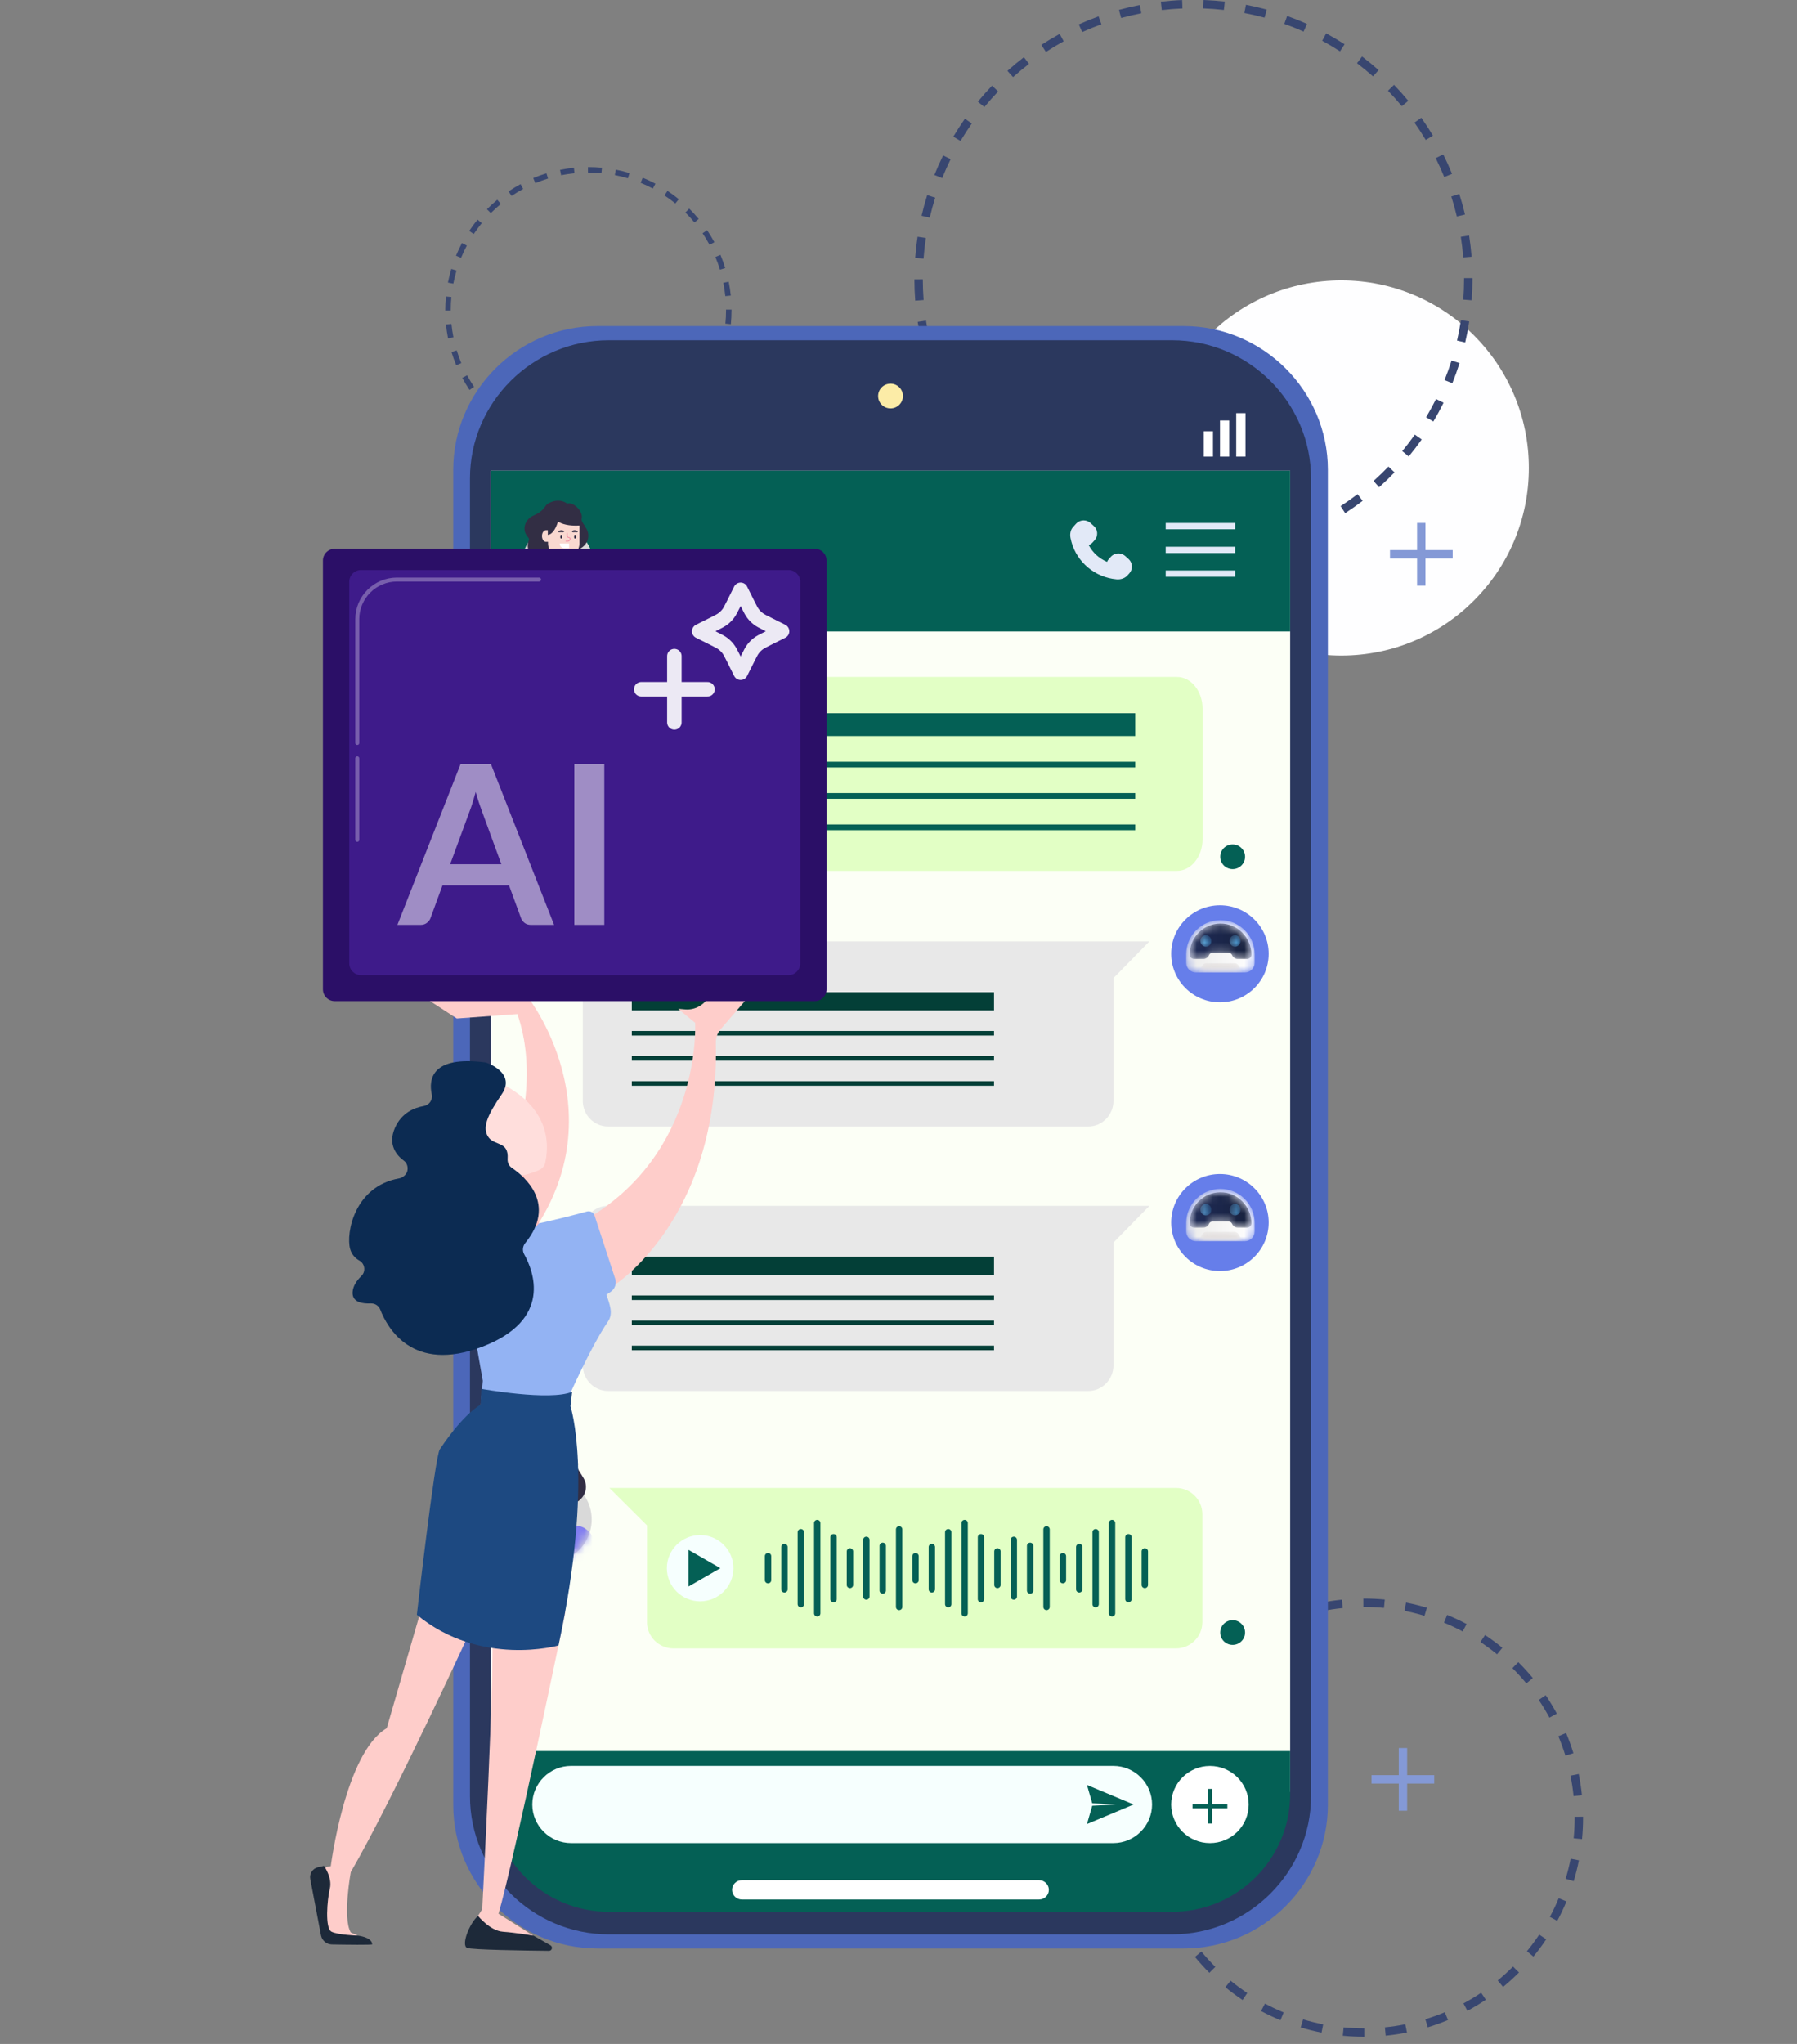
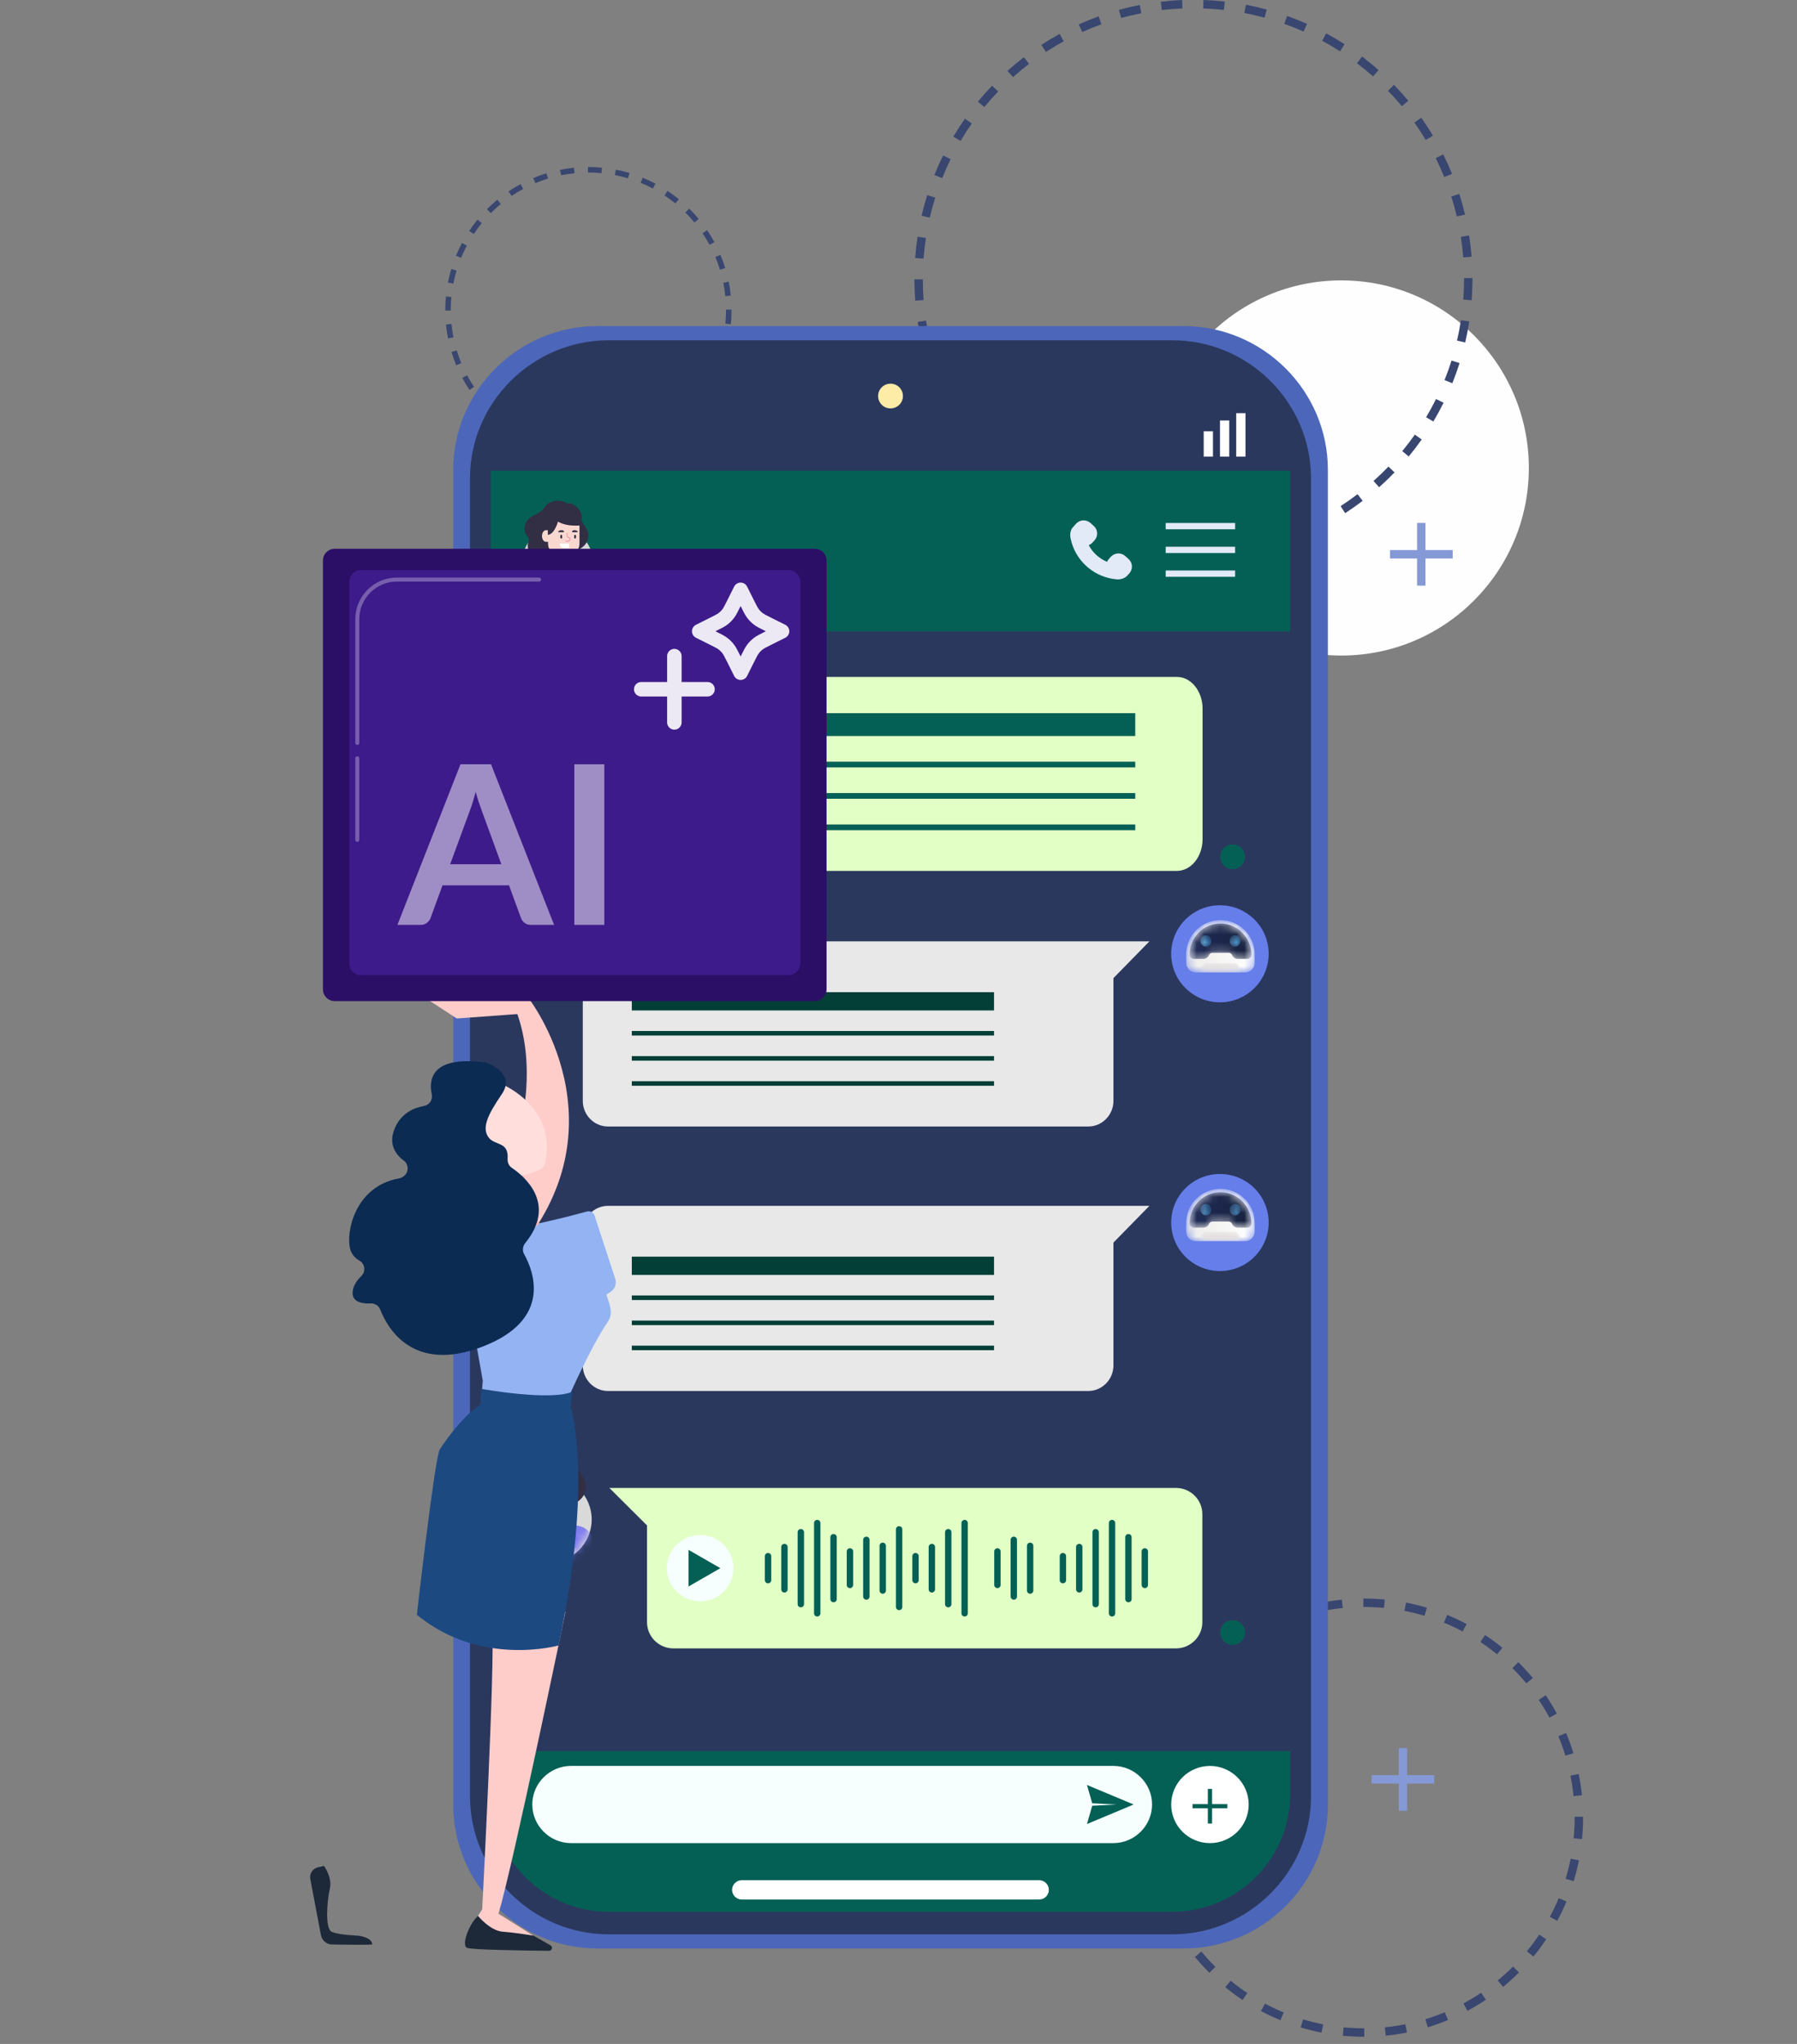
<svg xmlns="http://www.w3.org/2000/svg" width="226" height="257" viewBox="0 0 226 257" fill="none">
  <rect x="0" y="0" width="226" height="257" fill="#808080" stroke="none" />
  <path d="M192.275 58.841C192.275 71.868 181.715 82.428 168.688 82.428C155.662 82.428 145.102 71.868 145.102 58.841C145.102 45.815 155.662 35.255 168.688 35.255C181.715 35.255 192.275 45.815 192.275 58.841Z" fill="#FEFEFF" />
  <path d="M178.219 73.637H179.275V65.753H178.219V73.637Z" fill="#8499D6" />
  <path d="M174.812 70.223H182.696V69.166H174.812V70.223Z" fill="#8499D6" />
  <path d="M175.914 227.676H176.97V219.793H175.914V227.676Z" fill="#8499D6" />
  <path d="M172.492 224.262H180.376V223.205H172.492V224.262Z" fill="#8499D6" />
  <path d="M183.735 40.263C183.603 41.127 183.438 41.981 183.243 42.822L184.271 43.062C184.473 42.194 184.643 41.314 184.779 40.423L183.735 40.263ZM182.554 45.336C182.29 46.168 181.996 46.987 181.672 47.791L182.652 48.186C182.986 47.357 183.29 46.513 183.561 45.654L182.554 45.336ZM180.604 50.171C180.217 50.952 179.801 51.715 179.357 52.461L180.264 53.001C180.722 52.233 181.151 51.446 181.55 50.64L180.604 50.171ZM177.937 54.649C177.436 55.361 176.908 56.052 176.355 56.722L177.17 57.394C177.74 56.704 178.284 55.991 178.801 55.257L177.937 54.649ZM174.62 58.668C174.018 59.294 173.391 59.897 172.742 60.476L173.446 61.264C174.114 60.668 174.76 60.046 175.381 59.4L174.62 58.668ZM170.733 62.136C170.043 62.663 169.332 63.164 168.603 63.638L169.178 64.523C169.93 64.035 170.663 63.518 171.374 62.975L170.733 62.136ZM166.365 64.972C165.604 65.386 164.826 65.773 164.032 66.13L164.465 67.093C165.284 66.725 166.087 66.327 166.871 65.899L166.365 64.972ZM161.618 67.105C160.804 67.398 159.976 67.661 159.134 67.892L159.414 68.91C160.282 68.672 161.136 68.401 161.976 68.099L161.618 67.105ZM156.596 68.485C155.749 68.65 154.89 68.782 154.021 68.882L154.141 69.931C155.037 69.828 155.923 69.692 156.797 69.522L156.596 68.485ZM151.422 69.081C150.981 69.097 150.538 69.106 150.093 69.106C149.665 69.106 149.239 69.098 148.814 69.083L148.775 70.138C149.213 70.154 149.652 70.162 150.093 70.162C150.551 70.162 151.008 70.153 151.462 70.136L151.422 69.081ZM146.215 68.888C145.346 68.789 144.487 68.657 143.639 68.495L143.44 69.533C144.314 69.7 145.2 69.836 146.097 69.937L146.215 68.888ZM141.1 67.905C140.259 67.676 139.429 67.414 138.615 67.122L138.259 68.117C139.099 68.418 139.954 68.687 140.822 68.925L141.1 67.905ZM136.195 66.149C135.399 65.792 134.619 65.406 133.857 64.992L133.353 65.92C134.139 66.347 134.942 66.745 135.763 67.113L136.195 66.149ZM131.616 63.659C130.885 63.185 130.173 62.685 129.483 62.159L128.842 62.999C129.555 63.541 130.288 64.057 131.042 64.545L131.616 63.659ZM127.471 60.5C126.821 59.923 126.194 59.32 125.591 58.694L124.83 59.427C125.452 60.073 126.099 60.694 126.768 61.289L127.471 60.5ZM123.854 56.751C123.301 56.081 122.772 55.391 122.27 54.68L121.407 55.29C121.925 56.022 122.469 56.734 123.04 57.423L123.854 56.751ZM120.85 52.496C120.405 51.752 119.989 50.99 119.601 50.21L118.655 50.681C119.055 51.484 119.485 52.27 119.943 53.038L120.85 52.496ZM118.531 47.836C118.206 47.033 117.911 46.216 117.647 45.384L116.64 45.704C116.913 46.561 117.217 47.405 117.552 48.232L118.531 47.836ZM116.955 42.872C116.758 42.031 116.591 41.178 116.458 40.314L115.414 40.475C115.552 41.366 115.723 42.246 115.926 43.113L116.955 42.872ZM116.158 37.725C116.092 36.865 116.058 35.996 116.056 35.12L115 35.121C115.002 36.025 115.037 36.92 115.105 37.806L116.158 37.725ZM116.151 32.515C116.215 31.642 116.313 30.778 116.442 29.925L115.398 29.767C115.265 30.646 115.164 31.537 115.097 32.437L116.151 32.515ZM116.932 27.365C117.128 26.514 117.357 25.676 117.617 24.851L116.609 24.534C116.341 25.385 116.105 26.25 115.903 27.128L116.932 27.365ZM118.495 22.394C118.819 21.585 119.175 20.79 119.559 20.013L118.612 19.545C118.216 20.347 117.849 21.166 117.514 22L118.495 22.394ZM120.803 17.721C121.248 16.972 121.72 16.242 122.219 15.531L121.355 14.924C120.84 15.656 120.353 16.41 119.895 17.182L120.803 17.721ZM123.798 13.456C124.351 12.784 124.928 12.134 125.53 11.507L124.768 10.776C124.148 11.422 123.552 12.092 122.982 12.784L123.798 13.456ZM127.405 9.696C128.053 9.117 128.723 8.562 129.413 8.033L128.771 7.195C128.059 7.74 127.368 8.312 126.701 8.909L127.405 9.696ZM131.54 6.529C132.267 6.055 133.013 5.609 133.776 5.191L133.269 4.264C132.482 4.695 131.713 5.155 130.964 5.643L131.54 6.529ZM136.107 4.029C136.896 3.674 137.701 3.347 138.52 3.051L138.161 2.057C137.316 2.363 136.486 2.7 135.673 3.067L136.107 4.029ZM141.003 2.26C141.836 2.029 142.682 1.83 143.54 1.663L143.338 0.626C142.454 0.799 141.581 1.004 140.722 1.242L141.003 2.26ZM146.115 1.263C146.972 1.163 147.838 1.095 148.713 1.06L148.671 0.005C147.769 0.04 146.876 0.111 145.993 0.214L146.115 1.263ZM151.321 1.054C152.196 1.086 153.063 1.15 153.92 1.246L154.038 0.196C153.154 0.097 152.261 0.031 151.358 -0.001L151.321 1.054ZM156.497 1.634C157.355 1.798 158.202 1.994 159.036 2.22L159.313 1.201C158.453 0.967 157.58 0.765 156.695 0.597L156.497 1.634ZM161.523 3C162.345 3.293 163.153 3.616 163.944 3.969L164.375 3.005C163.558 2.64 162.726 2.307 161.878 2.005L161.523 3ZM166.284 5.123C167.05 5.538 167.798 5.982 168.528 6.453L169.101 5.565C168.349 5.079 167.577 4.622 166.787 4.194L166.284 5.123ZM170.663 7.949C171.355 8.476 172.028 9.028 172.677 9.604L173.379 8.815C172.709 8.22 172.016 7.651 171.302 7.108L170.663 7.949ZM174.56 11.409C175.164 12.033 175.745 12.68 176.3 13.35L177.112 12.675C176.54 11.985 175.942 11.318 175.319 10.674L174.56 11.409ZM177.886 15.417C178.387 16.125 178.863 16.853 179.31 17.599L180.216 17.056C179.755 16.287 179.265 15.537 178.748 14.807L177.886 15.417ZM180.562 19.884C180.949 20.658 181.307 21.45 181.635 22.256L182.614 21.859C182.276 21.026 181.906 20.21 181.507 19.412L180.562 19.884ZM182.523 24.706C182.786 25.53 183.019 26.368 183.219 27.218L184.247 26.975C184.041 26.099 183.801 25.235 183.529 24.385L182.523 24.706ZM183.72 29.776C183.853 30.628 183.954 31.491 184.023 32.364L185.076 32.281C185.005 31.382 184.901 30.492 184.764 29.612L183.72 29.776ZM184.129 34.969L184.129 35.069C184.129 35.946 184.096 36.815 184.031 37.674L185.084 37.754C185.151 36.867 185.186 35.972 185.186 35.069L185.185 34.966L184.129 34.969Z" fill="#384670" />
  <path d="M197.533 233.711C197.364 234.567 197.154 235.407 196.904 236.231L197.915 236.538C198.175 235.68 198.394 234.806 198.57 233.916L197.533 233.711ZM196.03 238.678C195.697 239.481 195.326 240.265 194.918 241.026L195.85 241.524C196.273 240.733 196.659 239.918 197.006 239.082L196.03 238.678ZM193.581 243.254C193.099 243.975 192.582 244.672 192.032 245.341L192.849 246.011C193.42 245.316 193.957 244.592 194.459 243.841L193.581 243.254ZM190.287 247.267C189.675 247.88 189.033 248.463 188.363 249.014L189.034 249.83C189.731 249.257 190.398 248.651 191.035 248.013L190.287 247.267V247.267ZM186.278 250.565C185.56 251.046 184.817 251.493 184.052 251.904L184.551 252.835C185.347 252.407 186.12 251.943 186.867 251.442L186.278 250.565ZM181.705 253.018C180.908 253.349 180.093 253.642 179.259 253.895L179.567 254.906C180.433 254.642 181.282 254.337 182.11 253.993L181.705 253.018ZM176.74 254.527C175.897 254.694 175.04 254.822 174.17 254.907L174.273 255.959C175.177 255.869 176.069 255.737 176.946 255.563L176.74 254.527ZM171.574 255.036H171.547C170.68 255.036 169.824 254.994 168.979 254.913L168.878 255.964C169.756 256.048 170.647 256.092 171.547 256.092H171.576L171.574 255.036ZM166.408 254.537C165.552 254.37 164.711 254.16 163.887 253.912L163.582 254.922C164.439 255.181 165.314 255.399 166.204 255.574L166.408 254.537ZM161.44 253.039C160.636 252.708 159.852 252.337 159.09 251.93L158.593 252.862C159.385 253.285 160.201 253.67 161.037 254.016L161.44 253.039ZM156.861 250.595C156.139 250.114 155.442 249.597 154.772 249.049L154.103 249.866C154.799 250.437 155.524 250.973 156.274 251.474L156.861 250.595ZM152.845 247.306C152.231 246.694 151.647 246.053 151.096 245.384L150.281 246.056C150.854 246.751 151.461 247.418 152.099 248.054L152.845 247.306ZM149.543 243.3C149.061 242.583 148.613 241.84 148.201 241.075L147.271 241.575C147.699 242.371 148.164 243.143 148.666 243.889L149.543 243.3ZM147.084 238.729C146.753 237.933 146.459 237.118 146.205 236.285L145.195 236.593C145.459 237.46 145.764 238.308 146.109 239.136L147.084 238.729ZM145.571 233.766C145.402 232.923 145.274 232.066 145.187 231.197L144.136 231.301C144.226 232.205 144.36 233.096 144.535 233.973L145.571 233.766ZM145.056 228.601V228.545C145.056 227.688 145.097 226.841 145.177 226.005L144.125 225.906C144.042 226.774 144 227.655 144 228.545V228.603L145.056 228.601ZM145.549 223.435C145.716 222.578 145.925 221.737 146.172 220.913L145.161 220.608C144.903 221.466 144.686 222.341 144.512 223.232L145.549 223.435ZM147.042 218.465C147.373 217.66 147.743 216.876 148.149 216.114L147.216 215.618C146.794 216.41 146.41 217.226 146.065 218.062L147.042 218.465ZM149.481 213.883C149.962 213.161 150.478 212.463 151.025 211.793L150.207 211.124C149.638 211.821 149.102 212.546 148.602 213.297L149.481 213.883ZM152.766 209.863C153.377 209.249 154.018 208.665 154.687 208.112L154.014 207.298C153.319 207.872 152.652 208.48 152.017 209.118L152.766 209.863ZM156.769 206.557C157.486 206.074 158.228 205.625 158.992 205.213L158.491 204.283C157.696 204.712 156.924 205.179 156.179 205.681L156.769 206.557ZM161.337 204.094C162.132 203.761 162.948 203.467 163.78 203.212L163.471 202.202C162.605 202.467 161.757 202.774 160.929 203.12L161.337 204.094ZM166.299 202.575C167.141 202.406 167.998 202.276 168.868 202.189L168.762 201.138C167.859 201.229 166.967 201.363 166.091 201.54L166.299 202.575ZM171.463 202.056H171.547C172.394 202.056 173.232 202.095 174.059 202.173L174.158 201.121C173.298 201.041 172.427 200.999 171.547 200.999H171.459L171.463 202.056ZM176.63 202.543C177.486 202.709 178.328 202.916 179.153 203.164L179.455 202.151C178.598 201.895 177.723 201.678 176.832 201.506L176.63 202.543ZM181.602 204.03C182.406 204.36 183.191 204.73 183.953 205.135L184.449 204.201C183.656 203.78 182.84 203.397 182.003 203.053L181.602 204.03ZM186.186 206.464C186.909 206.945 187.607 207.459 188.277 208.007L188.945 207.188C188.248 206.619 187.522 206.084 186.771 205.585L186.186 206.464ZM190.209 209.746C190.824 210.356 191.409 210.996 191.962 211.664L192.775 210.991C192.2 210.296 191.592 209.631 190.953 208.996L190.209 209.746ZM193.519 213.744C194.003 214.461 194.452 215.202 194.865 215.967L195.795 215.464C195.365 214.67 194.898 213.899 194.395 213.153L193.519 213.744ZM195.987 218.31C196.32 219.105 196.616 219.92 196.872 220.753L197.881 220.443C197.615 219.576 197.308 218.729 196.961 217.902L195.987 218.31ZM197.511 223.27C197.682 224.113 197.812 224.97 197.9 225.839L198.951 225.732C198.859 224.829 198.724 223.937 198.547 223.061L197.511 223.27ZM198.036 228.434L198.037 228.545C198.037 229.421 197.994 230.287 197.911 231.141L198.963 231.243C199.049 230.355 199.093 229.455 199.093 228.545L199.092 228.43L198.036 228.434Z" fill="#384670" />
  <path d="M90.981 42.377C90.87 42.936 90.733 43.486 90.57 44.024L91.23 44.224C91.4 43.664 91.543 43.093 91.658 42.511L90.981 42.377ZM89.998 45.623C89.781 46.148 89.538 46.66 89.272 47.157L89.881 47.483C90.157 46.965 90.41 46.433 90.636 45.887L89.998 45.623ZM88.398 48.613C88.083 49.084 87.745 49.54 87.386 49.977L87.92 50.415C88.293 49.96 88.644 49.487 88.972 48.997L88.398 48.613ZM86.246 51.236C85.846 51.636 85.426 52.017 84.989 52.377L85.427 52.91C85.882 52.536 86.319 52.14 86.734 51.723L86.246 51.235V51.236ZM83.626 53.39C83.157 53.705 82.671 53.997 82.171 54.266L82.498 54.874C83.018 54.594 83.523 54.291 84.011 53.964L83.626 53.39ZM80.638 54.993C80.117 55.209 79.585 55.401 79.04 55.567L79.241 56.227C79.807 56.055 80.361 55.855 80.903 55.631L80.638 54.993ZM77.393 55.979C76.843 56.089 76.282 56.172 75.714 56.228L75.782 56.915C76.373 56.857 76.955 56.77 77.528 56.656L77.393 55.979ZM74.018 56.312H74C73.434 56.312 72.874 56.285 72.322 56.231L72.256 56.918C72.83 56.974 73.412 57.002 74 57.002H74.019L74.018 56.312ZM70.642 55.986C70.083 55.877 69.534 55.74 68.995 55.577L68.796 56.238C69.356 56.407 69.928 56.549 70.509 56.664L70.642 55.986ZM67.396 55.007C66.871 54.791 66.358 54.548 65.861 54.282L65.536 54.892C66.053 55.168 66.586 55.42 67.132 55.645L67.396 55.007ZM64.404 53.41C63.932 53.096 63.477 52.758 63.039 52.4L62.602 52.934C63.057 53.307 63.53 53.657 64.021 53.985L64.404 53.41ZM61.779 51.261C61.379 50.861 60.997 50.442 60.636 50.005L60.104 50.444C60.479 50.898 60.875 51.334 61.292 51.75L61.779 51.261ZM59.622 48.643C59.307 48.175 59.014 47.689 58.745 47.189L58.137 47.516C58.417 48.036 58.721 48.541 59.049 49.028L59.622 48.643ZM58.015 45.657C57.799 45.136 57.607 44.603 57.441 44.059L56.781 44.261C56.953 44.827 57.153 45.381 57.378 45.922L58.015 45.657ZM57.026 42.413C56.916 41.862 56.832 41.302 56.776 40.734L56.089 40.802C56.148 41.393 56.235 41.976 56.35 42.548L57.026 42.413ZM56.69 39.038V39.002C56.69 38.442 56.717 37.888 56.769 37.342L56.082 37.277C56.028 37.845 56 38.42 56 39.002V39.04L56.69 39.038ZM57.012 35.662C57.122 35.103 57.258 34.553 57.419 34.014L56.758 33.816C56.59 34.376 56.448 34.948 56.335 35.53L57.012 35.662ZM57.988 32.415C58.204 31.889 58.446 31.377 58.711 30.879L58.102 30.554C57.826 31.072 57.575 31.605 57.349 32.152L57.988 32.415ZM59.581 29.421C59.896 28.949 60.233 28.493 60.591 28.055L60.056 27.618C59.684 28.074 59.334 28.547 59.007 29.038L59.581 29.421ZM61.728 26.794C62.127 26.392 62.546 26.011 62.983 25.65L62.544 25.118C62.089 25.493 61.654 25.89 61.239 26.307L61.728 26.794ZM64.344 24.634C64.812 24.318 65.297 24.025 65.796 23.756L65.469 23.148C64.949 23.428 64.445 23.733 63.958 24.061L64.344 24.634ZM67.329 23.024C67.849 22.807 68.381 22.614 68.925 22.448L68.723 21.788C68.157 21.961 67.603 22.162 67.062 22.388L67.329 23.024ZM70.571 22.031C71.121 21.921 71.682 21.836 72.25 21.779L72.181 21.093C71.59 21.152 71.008 21.24 70.435 21.355L70.571 22.031ZM73.945 21.692H74C74.554 21.692 75.101 21.718 75.642 21.769L75.706 21.082C75.144 21.029 74.575 21.002 74 21.002H73.943L73.945 21.692ZM77.322 22.01C77.881 22.119 78.431 22.255 78.97 22.416L79.168 21.755C78.608 21.587 78.036 21.446 77.454 21.333L77.322 22.01ZM80.57 22.983C81.096 23.198 81.609 23.439 82.107 23.704L82.431 23.094C81.913 22.819 81.379 22.568 80.833 22.344L80.57 22.983ZM83.566 24.573C84.038 24.887 84.494 25.223 84.933 25.581L85.369 25.046C84.913 24.674 84.439 24.325 83.948 23.998L83.566 24.573ZM86.195 26.717C86.597 27.116 86.979 27.535 87.34 27.971L87.872 27.531C87.496 27.077 87.099 26.642 86.681 26.227L86.195 26.717ZM88.358 29.33C88.674 29.798 88.968 30.283 89.237 30.782L89.845 30.454C89.564 29.935 89.258 29.431 88.93 28.944L88.358 29.33ZM89.97 32.314C90.188 32.833 90.382 33.366 90.549 33.91L91.208 33.707C91.034 33.141 90.834 32.587 90.607 32.047L89.97 32.314ZM90.966 35.555C91.078 36.105 91.163 36.665 91.22 37.233L91.907 37.164C91.847 36.573 91.759 35.991 91.643 35.418L90.966 35.555ZM91.309 38.929L91.31 39.002C91.31 39.574 91.282 40.14 91.228 40.698L91.915 40.765C91.971 40.184 92 39.596 92 39.002L92 38.926L91.309 38.929Z" fill="#384670" />
  <path d="M148.85 245H75.15C65.167 245 57 236.87 57 226.932V59.068C57 49.13 65.167 41 75.15 41H148.85C158.833 41 167 49.13 167 59.068V226.932C167 236.87 158.833 245 148.85 245Z" fill="#4C67B9" />
  <path d="M147.429 243.219H76.559C66.96 243.219 59.106 235.4 59.106 225.845V60.157C59.106 50.601 66.96 42.783 76.559 42.783H147.429C157.029 42.783 164.882 50.601 164.882 60.157V225.845C164.882 235.4 157.029 243.219 147.429 243.219Z" fill="#2B385E" />
  <path d="M113.558 49.797C113.558 50.655 112.859 51.352 111.996 51.352C111.133 51.352 110.435 50.655 110.435 49.797C110.435 48.938 111.133 48.242 111.996 48.242C112.859 48.242 113.558 48.938 113.558 49.797Z" fill="#FCECA7" />
-   <path d="M61.73 225.314H162.257V59.191H61.73V225.314Z" fill="#FCFFF6" />
  <path d="M152.549 57.416H151.384V54.223H152.549V57.416Z" fill="white" />
  <path d="M154.598 57.416H153.432V52.868H154.598V57.416Z" fill="white" />
  <path d="M156.638 57.416H155.472V51.95H156.638V57.416Z" fill="white" />
  <path d="M162.257 79.4H61.73V59.187H162.257V79.4Z" fill="#046055" />
  <path d="M147.387 240.389H76.599C68.387 240.389 61.73 233.761 61.73 225.586V220.175H162.257V225.586C162.257 233.761 155.6 240.389 147.387 240.389Z" fill="#046055" />
  <path d="M134.744 68.12C135.452 70.706 137.726 72.604 140.404 72.843C140.465 72.849 140.525 72.852 140.586 72.852C140.841 72.852 141.086 72.802 141.302 72.706C141.367 72.677 141.422 72.649 141.466 72.621C141.584 72.553 141.69 72.469 141.779 72.37L142.025 72.1C142.074 72.046 142.119 71.984 142.164 71.911C142.238 71.792 142.291 71.666 142.321 71.538C142.43 71.083 142.281 70.606 141.934 70.294L141.52 69.921C141.353 69.77 141.147 69.666 140.926 69.619C140.836 69.6 140.745 69.59 140.658 69.59C140.296 69.59 139.949 69.744 139.706 70.01L139.46 70.281C139.362 70.389 139.284 70.51 139.229 70.643C138.237 70.231 137.425 69.49 136.924 68.543C137.108 68.472 137.273 68.358 137.406 68.212L137.651 67.941C137.882 67.688 137.999 67.36 137.982 67.019L137.973 66.921C137.934 66.619 137.788 66.34 137.56 66.135L137.146 65.762C136.909 65.549 136.604 65.431 136.285 65.431C136.216 65.431 136.145 65.438 136.067 65.451C135.837 65.492 135.622 65.593 135.446 65.744L135.332 65.852L135.087 66.122L134.991 66.243C134.721 66.479 134.507 67.002 134.633 67.647C134.662 67.801 134.699 67.956 134.744 68.12Z" fill="#E2E9F7" />
  <path d="M146.603 66.551H155.335V65.758H146.603V66.551Z" fill="#E2E9F7" />
  <path d="M146.603 69.539H155.335V68.746H146.603V69.539Z" fill="#E2E9F7" />
  <path d="M146.603 72.525H155.335V71.732H146.603V72.525Z" fill="#E2E9F7" />
  <path d="M130.69 238.84H93.289C92.618 238.84 92.07 238.294 92.07 237.627C92.07 236.96 92.618 236.414 93.289 236.414H130.69C131.36 236.414 131.908 236.96 131.908 237.627C131.908 238.294 131.36 238.84 130.69 238.84Z" fill="white" />
  <path d="M157.041 226.897C157.041 229.576 154.859 231.748 152.167 231.748C149.477 231.748 147.295 229.576 147.295 226.897C147.295 224.218 149.477 222.046 152.167 222.046C154.859 222.046 157.041 224.218 157.041 226.897Z" fill="white" />
  <path d="M151.906 229.287H152.437V224.934H151.906V229.287Z" fill="#046055" />
  <path d="M149.984 227.373H154.358V226.844H149.984V227.373Z" fill="#046055" />
  <path d="M140.013 231.748H71.821C69.139 231.748 66.944 229.564 66.944 226.894C66.944 224.224 69.139 222.04 71.821 222.04H140.013C142.695 222.04 144.889 224.224 144.889 226.894C144.889 229.564 142.695 231.748 140.013 231.748Z" fill="#F6FFFE" />
  <path d="M140.437 226.893L137.364 227.047L136.703 229.35L142.572 226.893L136.703 224.437L137.364 226.74L140.437 226.893Z" fill="#046055" />
  <path d="M83.458 90.813V105.523C83.458 107.711 84.902 109.502 86.667 109.502H148.03C149.795 109.502 151.24 107.711 151.24 105.523V89.096C151.24 86.907 149.795 85.116 148.03 85.116H86.667H78.863L83.458 90.813Z" fill="#E2FFC5" />
  <path d="M156.585 107.728C156.585 108.587 155.885 109.283 155.023 109.283C154.16 109.283 153.461 108.587 153.461 107.728C153.461 106.869 154.16 106.174 155.023 106.174C155.885 106.174 156.585 106.869 156.585 107.728Z" fill="#046055" />
  <path d="M81.372 191.804V203.972C81.372 205.782 82.86 207.264 84.679 207.264H147.906C149.725 207.264 151.213 205.782 151.213 203.972V190.383C151.213 188.572 149.725 187.091 147.906 187.091H84.679H76.638L81.372 191.804Z" fill="#E2FFC5" />
  <path d="M88.053 201.346C85.751 201.346 83.867 199.471 83.867 197.178C83.867 194.886 85.751 193.011 88.053 193.011C90.356 193.011 92.24 194.886 92.24 197.178C92.24 199.471 90.356 201.346 88.053 201.346Z" fill="#F6FFFE" />
  <path d="M90.599 197.178L86.59 194.874V199.482L90.599 197.178Z" fill="#046055" />
  <path d="M96.193 195.668V198.685C96.193 198.905 96.373 199.084 96.594 199.084C96.816 199.084 96.995 198.905 96.995 198.685V195.668C96.995 195.447 96.816 195.269 96.594 195.269C96.373 195.269 96.193 195.447 96.193 195.668Z" fill="#046055" />
  <path d="M98.255 194.517V199.839C98.255 200.06 98.434 200.238 98.656 200.238C98.877 200.238 99.057 200.06 99.057 199.839V194.517C99.057 194.297 98.877 194.118 98.656 194.118C98.434 194.118 98.255 194.297 98.255 194.517Z" fill="#046055" />
  <path d="M100.316 192.655V201.702C100.316 201.923 100.496 202.102 100.717 202.102C100.939 202.102 101.118 201.923 101.118 201.702V192.655C101.118 192.435 100.939 192.256 100.717 192.256C100.496 192.256 100.316 192.435 100.316 192.655Z" fill="#046055" />
  <path d="M102.378 191.503V202.855C102.378 203.075 102.558 203.254 102.779 203.254C103.001 203.254 103.18 203.075 103.18 202.855V191.503C103.18 191.282 103.001 191.104 102.779 191.104C102.558 191.104 102.378 191.282 102.378 191.503Z" fill="#046055" />
  <path d="M104.432 193.285V201.068C104.432 201.288 104.611 201.467 104.833 201.467C105.054 201.467 105.234 201.288 105.234 201.068V193.285C105.234 193.064 105.054 192.885 104.833 192.885C104.611 192.885 104.432 193.064 104.432 193.285Z" fill="#046055" />
  <path d="M106.493 195.072V199.286C106.493 199.507 106.673 199.686 106.894 199.686C107.116 199.686 107.295 199.507 107.295 199.286V195.072C107.295 194.852 107.116 194.673 106.894 194.673C106.673 194.673 106.493 194.852 106.493 195.072Z" fill="#046055" />
  <path d="M108.555 193.614V200.74C108.555 200.96 108.734 201.139 108.956 201.139C109.177 201.139 109.357 200.96 109.357 200.74V193.614C109.357 193.393 109.177 193.215 108.956 193.215C108.734 193.215 108.555 193.393 108.555 193.614Z" fill="#046055" />
  <path d="M110.616 194.368V199.991C110.616 200.212 110.795 200.391 111.017 200.391C111.238 200.391 111.418 200.212 111.418 199.991V194.368C111.418 194.148 111.238 193.969 111.017 193.969C110.795 193.969 110.616 194.148 110.616 194.368Z" fill="#046055" />
  <path d="M112.678 192.299V202.054C112.678 202.274 112.857 202.453 113.079 202.453C113.3 202.453 113.48 202.274 113.48 202.054V192.299C113.48 192.078 113.3 191.9 113.079 191.9C112.857 191.9 112.678 192.078 112.678 192.299Z" fill="#046055" />
  <path d="M114.739 195.668V198.685C114.739 198.905 114.918 199.084 115.14 199.084C115.362 199.084 115.541 198.905 115.541 198.685V195.668C115.541 195.447 115.362 195.269 115.14 195.269C114.918 195.269 114.739 195.447 114.739 195.668Z" fill="#046055" />
  <path d="M116.793 194.517V199.839C116.793 200.06 116.973 200.238 117.194 200.238C117.416 200.238 117.595 200.06 117.595 199.839V194.517C117.595 194.297 117.416 194.118 117.194 194.118C116.973 194.118 116.793 194.297 116.793 194.517Z" fill="#046055" />
  <path d="M118.854 192.655V201.702C118.854 201.923 119.034 202.102 119.255 202.102C119.477 202.102 119.656 201.923 119.656 201.702V192.655C119.656 192.435 119.477 192.256 119.255 192.256C119.034 192.256 118.854 192.435 118.854 192.655Z" fill="#046055" />
  <path d="M120.916 191.503V202.855C120.916 203.075 121.096 203.254 121.317 203.254C121.538 203.254 121.718 203.075 121.718 202.855V191.503C121.718 191.282 121.538 191.104 121.317 191.104C121.096 191.104 120.916 191.282 120.916 191.503Z" fill="#046055" />
-   <path d="M122.97 193.285V201.068C122.97 201.288 123.149 201.467 123.371 201.467C123.592 201.467 123.772 201.288 123.772 201.068V193.285C123.772 193.064 123.592 192.885 123.371 192.885C123.149 192.885 122.97 193.064 122.97 193.285Z" fill="#046055" />
  <path d="M125.039 195.072V199.286C125.039 199.507 125.219 199.686 125.44 199.686C125.661 199.686 125.841 199.507 125.841 199.286V195.072C125.841 194.852 125.661 194.673 125.44 194.673C125.219 194.673 125.039 194.852 125.039 195.072Z" fill="#046055" />
  <path d="M127.101 193.614V200.74C127.101 200.96 127.28 201.139 127.502 201.139C127.723 201.139 127.902 200.96 127.902 200.74V193.614C127.902 193.393 127.723 193.215 127.502 193.215C127.28 193.215 127.101 193.393 127.101 193.614Z" fill="#046055" />
  <path d="M129.154 194.368V199.991C129.154 200.212 129.334 200.391 129.555 200.391C129.777 200.391 129.956 200.212 129.956 199.991V194.368C129.956 194.148 129.777 193.969 129.555 193.969C129.334 193.969 129.154 194.148 129.154 194.368Z" fill="#046055" />
-   <path d="M131.216 192.299V202.054C131.216 202.274 131.395 202.453 131.617 202.453C131.838 202.453 132.018 202.274 132.018 202.054V192.299C132.018 192.078 131.838 191.9 131.617 191.9C131.395 191.9 131.216 192.078 131.216 192.299Z" fill="#046055" />
  <path d="M133.277 195.668V198.685C133.277 198.905 133.457 199.084 133.678 199.084C133.9 199.084 134.079 198.905 134.079 198.685V195.668C134.079 195.447 133.9 195.269 133.678 195.269C133.457 195.269 133.277 195.447 133.277 195.668Z" fill="#046055" />
  <path d="M135.331 194.517V199.839C135.331 200.06 135.511 200.238 135.732 200.238C135.954 200.238 136.133 200.06 136.133 199.839V194.517C136.133 194.297 135.954 194.118 135.732 194.118C135.511 194.118 135.331 194.297 135.331 194.517Z" fill="#046055" />
  <path d="M137.393 192.655V201.702C137.393 201.923 137.572 202.102 137.794 202.102C138.015 202.102 138.194 201.923 138.194 201.702V192.655C138.194 192.435 138.015 192.256 137.794 192.256C137.572 192.256 137.393 192.435 137.393 192.655Z" fill="#046055" />
  <path d="M139.454 191.503V202.855C139.454 203.075 139.634 203.254 139.855 203.254C140.076 203.254 140.256 203.075 140.256 202.855V191.503C140.256 191.282 140.076 191.104 139.855 191.104C139.634 191.104 139.454 191.282 139.454 191.503Z" fill="#046055" />
  <path d="M141.516 193.285V201.068C141.516 201.288 141.695 201.467 141.917 201.467C142.138 201.467 142.318 201.288 142.318 201.068V193.285C142.318 193.064 142.138 192.885 141.917 192.885C141.695 192.885 141.516 193.064 141.516 193.285Z" fill="#046055" />
  <path d="M143.577 195.072V199.286C143.577 199.507 143.757 199.686 143.978 199.686C144.2 199.686 144.379 199.507 144.379 199.286V195.072C144.379 194.852 144.2 194.673 143.978 194.673C143.757 194.673 143.577 194.852 143.577 195.072Z" fill="#046055" />
  <path d="M156.585 205.271C156.585 206.13 155.885 206.826 155.023 206.826C154.16 206.826 153.461 206.13 153.461 205.271C153.461 204.412 154.16 203.716 155.023 203.716C155.885 203.716 156.585 204.412 156.585 205.271Z" fill="#046055" />
  <path d="M140.033 122.982V138.418C140.033 140.191 138.611 141.643 136.873 141.643H76.454C74.716 141.643 73.294 140.191 73.294 138.418V121.59C73.294 119.817 74.716 118.365 76.454 118.365H136.873H144.557L140.033 122.982Z" fill="#E8E8E8" />
  <path d="M140.033 156.237V171.674C140.033 173.447 138.611 174.898 136.873 174.898H76.454C74.716 174.898 73.294 173.447 73.294 171.674V154.846C73.294 153.072 74.716 151.621 76.454 151.621H136.873H144.557L140.033 156.237Z" fill="#E8E8E8" />
  <path d="M70.849 139.874C70.849 140.733 70.15 141.43 69.287 141.43C68.425 141.43 67.726 140.733 67.726 139.874C67.726 139.016 68.425 138.32 69.287 138.32C70.15 138.32 70.849 139.016 70.849 139.874Z" fill="#046055" />
  <path d="M96.505 92.545H142.773V89.675H96.505V92.545Z" fill="#046055" />
  <path d="M96.505 96.492H142.773V95.775H96.505V96.492Z" fill="#046055" />
  <path d="M96.505 100.436H142.773V99.718H96.505V100.436Z" fill="#046055" />
  <path d="M96.505 104.385H142.773V103.667H96.505V104.385Z" fill="#046055" />
  <path d="M79.459 127.051H125.013V124.755H79.459V127.051Z" fill="#033F37" />
  <path d="M79.459 130.207H125.013V129.633H79.459V130.207Z" fill="#033F37" />
  <path d="M79.459 133.365H125.013V132.791H79.459V133.365Z" fill="#033F37" />
  <path d="M79.459 136.52H125.013V135.946H79.459V136.52Z" fill="#033F37" />
  <path d="M79.459 160.305H125.013V158.009H79.459V160.305Z" fill="#033F37" />
  <path d="M79.459 163.461H125.013V162.887H79.459V163.461Z" fill="#033F37" />
  <path d="M79.459 166.619H125.013V166.045H79.459V166.619Z" fill="#033F37" />
  <path d="M79.459 169.773H125.013V169.199H79.459V169.773Z" fill="#033F37" />
  <path d="M74.413 191.059C74.413 194.061 71.969 196.494 68.953 196.494C65.938 196.494 63.493 194.061 63.493 191.059C63.493 188.057 65.938 185.624 68.953 185.624C71.969 185.624 74.413 188.057 74.413 191.059Z" fill="#D9D9D9" />
  <mask id="mask0_7202_62864" style="mask-type:luminance" maskUnits="userSpaceOnUse" x="63" y="185" width="12" height="12">
    <path d="M74.204 190.975C74.204 193.977 71.759 196.41 68.743 196.41C65.728 196.41 63.283 193.977 63.283 190.975C63.283 187.973 65.728 185.54 68.743 185.54C71.759 185.54 74.204 187.973 74.204 190.975Z" fill="white" />
  </mask>
  <g mask="url(#mask0_7202_62864)">
    <path d="M67.286 197.746H71.327C73.227 197.746 74.767 196.213 74.767 194.322C74.767 192.93 73.633 191.802 72.235 191.802H66.378C64.98 191.802 63.847 192.93 63.847 194.322C63.847 196.213 65.387 197.746 67.286 197.746Z" fill="#7F7BF1" />
  </g>
  <path d="M65.187 183.873L65.284 183.829C66.003 183.502 66.526 183.151 66.945 182.584C67.11 182.362 67.221 182.14 67.506 181.98C68.683 181.323 69.575 181.551 70.057 181.778C70.306 181.896 70.446 182.014 70.457 182.009C71.24 181.653 72.942 183.106 72.667 184.334C72.587 184.69 72.898 185.05 73.106 185.382C73.166 185.477 73.23 185.584 73.296 185.702C73.599 186.157 73.746 186.682 73.677 187.221C73.576 188.014 73.034 188.664 72.269 189.035C71.334 189.49 70.416 189.974 69.608 190.566C68.931 191.062 67.973 191.295 66.966 191.12C65.515 190.868 64.41 189.794 64.354 188.591C64.339 188.268 64.4 187.966 64.517 187.689C64.581 187.541 64.549 187.375 64.435 187.24C64.404 187.203 64.374 187.165 64.346 187.125L64.162 186.871C63.524 185.996 63.861 184.476 65.187 183.873Z" fill="#322E44" />
  <path d="M69.014 184.786C68.78 185.536 68.273 186.757 67.446 186.826V186.11H67.145C66.815 186.11 66.547 186.511 66.547 187.005C66.547 187.499 66.815 187.899 67.145 187.899H67.479V188.125C67.479 188.714 67.718 189.247 68.104 189.634L68.075 191.767C68.067 192.342 68.537 192.814 69.124 192.822C69.712 192.83 70.194 192.37 70.202 191.796L70.222 190.266C71.388 190.239 72.325 189.292 72.325 188.125V185.385C70.68 185.482 69.651 185.17 69.014 184.786Z" fill="#F9D8D0" />
  <path d="M68.095 190.787L68.11 189.638C68.471 189.998 68.959 190.228 69.502 190.261L68.095 190.787Z" fill="#F7B9BF" />
  <path d="M70.221 187.858L70.478 187.861C70.729 187.864 70.936 187.663 70.938 187.413C70.94 187.298 70.847 187.204 70.731 187.202C70.585 187.201 70.467 187.081 70.469 186.935L70.473 186.585C70.474 186.559 70.453 186.537 70.426 186.537C70.4 186.537 70.378 186.557 70.378 186.584L70.374 186.934C70.372 187.132 70.531 187.295 70.73 187.297C70.793 187.297 70.844 187.349 70.844 187.412C70.841 187.61 70.677 187.769 70.479 187.767L70.222 187.764C70.195 187.764 70.174 187.784 70.174 187.811C70.174 187.837 70.194 187.858 70.221 187.858Z" fill="#F17B99" />
  <path d="M71.647 187.393C71.725 187.393 71.789 187.329 71.789 187.251V186.969C71.789 186.891 71.725 186.827 71.647 186.827C71.569 186.827 71.505 186.891 71.505 186.969V187.251C71.505 187.329 71.569 187.393 71.647 187.393Z" fill="#322E44" />
  <path d="M71.241 186.407C71.3 186.428 71.369 186.421 71.436 186.419C71.504 186.415 71.573 186.413 71.633 186.412C71.693 186.412 71.762 186.414 71.832 186.418C71.9 186.42 71.972 186.426 72.021 186.404C72.069 186.384 72.078 186.326 72.002 186.255C71.93 186.186 71.764 186.111 71.565 186.111C71.366 186.112 71.234 186.188 71.194 186.258C71.15 186.329 71.185 186.387 71.241 186.407Z" fill="#322E44" />
  <path d="M69.516 187.393C69.594 187.393 69.658 187.329 69.658 187.251V186.969C69.658 186.891 69.594 186.827 69.516 186.827C69.438 186.827 69.374 186.891 69.374 186.969V187.251C69.374 187.329 69.438 187.393 69.516 187.393Z" fill="#322E44" />
  <path d="M69.09 186.407C69.139 186.428 69.212 186.421 69.281 186.419C69.351 186.415 69.421 186.412 69.482 186.412C69.542 186.412 69.612 186.414 69.68 186.417C69.748 186.419 69.818 186.425 69.877 186.403C69.933 186.383 69.967 186.325 69.921 186.255C69.879 186.187 69.744 186.113 69.544 186.113C69.343 186.114 69.177 186.19 69.106 186.259C69.031 186.33 69.041 186.387 69.09 186.407Z" fill="#322E44" />
  <path d="M69.96 188.873H70.723V188.158H69.287V188.203C69.287 188.573 69.588 188.873 69.96 188.873Z" fill="white" />
  <path d="M76.63 92.409C76.63 95.41 74.186 97.844 71.17 97.844C68.155 97.844 65.71 95.41 65.71 92.409C65.71 89.407 68.155 86.973 71.17 86.973C74.186 86.973 76.63 89.407 76.63 92.409Z" fill="#D9D9D9" />
  <mask id="mask1_7202_62864" style="mask-type:luminance" maskUnits="userSpaceOnUse" x="65" y="86" width="12" height="12">
    <path d="M76.405 92.325C76.405 95.326 73.96 97.76 70.945 97.76C67.929 97.76 65.484 95.326 65.484 92.325C65.484 89.323 67.929 86.889 70.945 86.889C73.96 86.889 76.405 89.323 76.405 92.325Z" fill="white" />
  </mask>
  <g mask="url(#mask1_7202_62864)">
    <path d="M69.495 99.096H73.536C75.436 99.096 76.976 97.563 76.976 95.672C76.976 94.28 75.843 93.151 74.444 93.151H68.587C67.189 93.151 66.056 94.28 66.056 95.672C66.056 97.563 67.596 99.096 69.495 99.096Z" fill="#7F7BF1" />
  </g>
  <path d="M67.405 85.223L67.502 85.179C68.221 84.852 68.744 84.501 69.163 83.934C69.328 83.711 69.439 83.489 69.724 83.33C70.9 82.673 71.793 82.9 72.275 83.128C72.524 83.246 72.663 83.364 72.675 83.359C73.458 83.003 75.16 84.456 74.885 85.683C74.805 86.039 75.116 86.399 75.324 86.731C75.384 86.827 75.448 86.934 75.514 87.052C75.817 87.506 75.963 88.031 75.895 88.57C75.793 89.363 75.251 90.013 74.487 90.385C73.551 90.839 72.634 91.324 71.825 91.916C71.149 92.411 70.191 92.644 69.184 92.47C67.733 92.218 66.628 91.143 66.572 89.941C66.557 89.618 66.618 89.316 66.735 89.039C66.799 88.89 66.766 88.725 66.653 88.59C66.622 88.553 66.592 88.514 66.564 88.475L66.38 88.221C65.742 87.346 66.079 85.826 67.405 85.223Z" fill="#322E44" />
  <path d="M71.231 86.135C70.997 86.885 70.49 88.107 69.662 88.175V87.46H69.362C69.032 87.46 68.764 87.86 68.764 88.354C68.764 88.848 69.032 89.249 69.362 89.249H69.696V89.475C69.696 90.064 69.934 90.597 70.321 90.984L70.292 93.117C70.284 93.692 70.754 94.164 71.341 94.172C71.928 94.18 72.411 93.72 72.419 93.145L72.439 91.615C73.605 91.589 74.542 90.641 74.542 89.475V86.735C72.897 86.832 71.868 86.52 71.231 86.135Z" fill="#F9D8D0" />
  <path d="M70.312 92.137L70.328 90.987C70.688 91.347 71.177 91.578 71.719 91.611L70.312 92.137Z" fill="#F7B9BF" />
  <path d="M72.439 89.208L72.695 89.211C72.947 89.214 73.153 89.013 73.156 88.763C73.157 88.648 73.065 88.553 72.949 88.552C72.803 88.55 72.685 88.43 72.687 88.285L72.691 87.934C72.691 87.908 72.67 87.887 72.644 87.886C72.618 87.886 72.596 87.907 72.596 87.933L72.592 88.284C72.59 88.481 72.749 88.644 72.948 88.647C73.011 88.647 73.062 88.699 73.061 88.762C73.059 88.96 72.895 89.119 72.697 89.116L72.44 89.113C72.413 89.113 72.392 89.134 72.392 89.16C72.391 89.186 72.412 89.208 72.439 89.208Z" fill="#F17B99" />
  <path d="M73.864 88.742C73.942 88.742 74.005 88.679 74.005 88.601V88.318C74.005 88.24 73.942 88.177 73.864 88.177C73.785 88.177 73.722 88.24 73.722 88.318V88.601C73.722 88.679 73.785 88.742 73.864 88.742Z" fill="#322E44" />
  <path d="M73.459 87.756C73.517 87.778 73.587 87.771 73.654 87.769C73.722 87.764 73.79 87.762 73.851 87.762C73.911 87.762 73.98 87.764 74.05 87.767C74.118 87.77 74.19 87.776 74.239 87.754C74.286 87.734 74.295 87.676 74.219 87.605C74.148 87.536 73.982 87.461 73.783 87.461C73.584 87.462 73.452 87.538 73.411 87.607C73.368 87.678 73.403 87.736 73.459 87.756Z" fill="#322E44" />
  <path d="M71.734 88.742C71.812 88.742 71.876 88.679 71.876 88.601V88.318C71.876 88.24 71.812 88.177 71.734 88.177C71.655 88.177 71.592 88.24 71.592 88.318V88.601C71.592 88.679 71.655 88.742 71.734 88.742Z" fill="#322E44" />
  <path d="M71.308 87.757C71.357 87.778 71.43 87.771 71.499 87.768C71.569 87.764 71.639 87.762 71.699 87.761C71.76 87.761 71.829 87.763 71.898 87.766C71.966 87.769 72.036 87.774 72.094 87.753C72.151 87.732 72.185 87.675 72.139 87.605C72.097 87.536 71.962 87.462 71.761 87.463C71.561 87.464 71.395 87.54 71.324 87.609C71.249 87.679 71.259 87.737 71.308 87.757Z" fill="#322E44" />
  <path d="M72.177 90.223H72.939V89.507H71.504V89.552C71.504 89.922 71.805 90.223 72.177 90.223Z" fill="white" />
  <path d="M74.576 70.706C74.576 73.155 72.582 75.141 70.122 75.141C67.662 75.141 65.667 73.155 65.667 70.706C65.667 68.257 67.662 66.272 70.122 66.272C72.582 66.272 74.576 68.257 74.576 70.706Z" fill="#D9D9D9" />
  <mask id="mask2_7202_62864" style="mask-type:luminance" maskUnits="userSpaceOnUse" x="65" y="66" width="10" height="10">
    <path d="M74.394 70.632C74.394 73.081 72.399 75.066 69.939 75.066C67.479 75.066 65.484 73.081 65.484 70.632C65.484 68.183 67.479 66.198 69.939 66.198C72.399 66.198 74.394 68.183 74.394 70.632Z" fill="white" />
  </mask>
  <g mask="url(#mask2_7202_62864)">
    <path d="M68.755 76.158H72.052C73.602 76.158 74.859 74.908 74.859 73.365C74.859 72.229 73.934 71.309 72.793 71.309H68.015C66.874 71.309 65.949 72.229 65.949 73.365C65.949 74.908 67.206 76.158 68.755 76.158Z" fill="#7F7BF1" />
  </g>
  <path d="M67.054 64.847L67.133 64.811C67.719 64.544 68.147 64.258 68.489 63.796C68.623 63.614 68.713 63.433 68.946 63.303C69.906 62.767 70.634 62.952 71.027 63.138C71.231 63.234 71.344 63.331 71.353 63.327C71.992 63.036 73.381 64.222 73.157 65.223C73.092 65.513 73.345 65.807 73.515 66.078C73.564 66.156 73.616 66.243 73.67 66.339C73.917 66.71 74.037 67.138 73.981 67.578C73.898 68.225 73.456 68.755 72.832 69.058C72.069 69.429 71.32 69.825 70.66 70.308C70.108 70.712 69.327 70.902 68.506 70.76C67.322 70.554 66.42 69.677 66.374 68.696C66.362 68.433 66.412 68.186 66.508 67.961C66.559 67.839 66.533 67.705 66.441 67.594C66.415 67.564 66.391 67.533 66.368 67.501L66.218 67.293C65.697 66.579 65.972 65.339 67.054 64.847Z" fill="#322E44" />
  <path d="M70.177 65.588C69.986 66.2 69.573 67.197 68.897 67.252V66.668H68.652C68.383 66.668 68.164 66.995 68.164 67.398C68.164 67.801 68.383 68.128 68.652 68.128H68.924V68.312C68.924 68.793 69.119 69.228 69.434 69.544L69.411 71.284C69.404 71.753 69.788 72.138 70.267 72.144C70.746 72.151 71.139 71.776 71.146 71.307L71.163 70.059C72.114 70.037 72.878 69.264 72.878 68.312V66.077C71.536 66.156 70.697 65.901 70.177 65.588Z" fill="#F9D8D0" />
  <path d="M69.425 70.484L69.438 69.547C69.731 69.84 70.13 70.028 70.573 70.055L69.425 70.484Z" fill="#F7B9BF" />
  <path d="M71.16 68.095L71.37 68.098C71.575 68.1 71.743 67.936 71.746 67.732C71.747 67.638 71.671 67.561 71.577 67.56C71.457 67.559 71.362 67.461 71.363 67.342L71.366 67.056C71.367 67.035 71.349 67.017 71.328 67.017C71.306 67.017 71.289 67.034 71.289 67.055L71.285 67.341C71.284 67.502 71.414 67.635 71.576 67.637C71.627 67.638 71.669 67.68 71.668 67.731C71.666 67.893 71.533 68.022 71.371 68.02L71.161 68.018C71.14 68.018 71.122 68.035 71.122 68.056C71.122 68.078 71.139 68.095 71.16 68.095Z" fill="#F17B99" />
  <path d="M72.325 67.711C72.389 67.711 72.441 67.659 72.441 67.596V67.365C72.441 67.302 72.389 67.25 72.325 67.25C72.261 67.25 72.209 67.302 72.209 67.365V67.596C72.209 67.659 72.261 67.711 72.325 67.711Z" fill="#322E44" />
  <path d="M71.994 66.909C72.042 66.927 72.098 66.921 72.154 66.92C72.209 66.916 72.265 66.914 72.314 66.914C72.363 66.914 72.42 66.915 72.476 66.918C72.532 66.92 72.591 66.925 72.631 66.907C72.669 66.891 72.677 66.844 72.615 66.786C72.556 66.729 72.421 66.668 72.259 66.668C72.097 66.669 71.989 66.731 71.956 66.788C71.92 66.846 71.948 66.893 71.994 66.909Z" fill="#322E44" />
  <path d="M70.585 67.711C70.648 67.711 70.7 67.659 70.7 67.596V67.365C70.7 67.302 70.648 67.25 70.585 67.25C70.52 67.25 70.469 67.302 70.469 67.365V67.596C70.469 67.659 70.52 67.711 70.585 67.711Z" fill="#322E44" />
-   <path d="M70.239 66.91C70.28 66.927 70.338 66.921 70.395 66.919C70.452 66.916 70.509 66.914 70.559 66.914C70.608 66.914 70.665 66.915 70.72 66.918C70.776 66.919 70.833 66.924 70.881 66.906C70.927 66.89 70.955 66.843 70.917 66.786C70.883 66.73 70.773 66.67 70.609 66.67C70.446 66.671 70.311 66.733 70.253 66.789C70.191 66.847 70.2 66.894 70.239 66.91Z" fill="#322E44" />
+   <path d="M70.239 66.91C70.28 66.927 70.338 66.921 70.395 66.919C70.452 66.916 70.509 66.914 70.559 66.914C70.776 66.919 70.833 66.924 70.881 66.906C70.927 66.89 70.955 66.843 70.917 66.786C70.883 66.73 70.773 66.67 70.609 66.67C70.446 66.671 70.311 66.733 70.253 66.789C70.191 66.847 70.2 66.894 70.239 66.91Z" fill="#322E44" />
  <path d="M70.949 68.92H71.571V68.336H70.399V68.373C70.399 68.675 70.645 68.92 70.949 68.92Z" fill="white" />
  <path d="M153.425 159.817C156.809 159.817 159.553 157.086 159.553 153.716C159.553 150.347 156.809 147.615 153.425 147.615C150.04 147.615 147.296 150.347 147.296 153.716C147.296 157.086 150.04 159.817 153.425 159.817Z" fill="#667EEA" />
  <mask id="mask3_7202_62864" style="mask-type:luminance" maskUnits="userSpaceOnUse" x="149" y="149" width="9" height="8">
    <path d="M157.789 153.772C157.789 151.406 155.863 149.488 153.487 149.488C151.11 149.488 149.184 151.406 149.184 153.772V154.856C149.184 155.52 149.724 156.059 150.391 156.059H156.582C157.249 156.059 157.789 155.52 157.789 154.856V153.772Z" fill="white" />
  </mask>
  <g mask="url(#mask3_7202_62864)">
    <path d="M157.789 153.772C157.789 151.406 155.863 149.488 153.487 149.488C151.11 149.488 149.184 151.406 149.184 153.772V154.856C149.184 155.52 149.724 156.059 150.391 156.059H156.582C157.249 156.059 157.789 155.52 157.789 154.856V153.772Z" fill="url(#paint0_linear_7202_62864)" />
  </g>
  <mask id="mask4_7202_62864" style="mask-type:luminance" maskUnits="userSpaceOnUse" x="149" y="149" width="9" height="6">
    <path d="M157.383 153.83C157.383 154.122 157.144 154.359 156.85 154.359H155.648C155.34 154.359 155.064 154.171 154.954 153.885C154.886 153.712 154.72 153.598 154.534 153.598H152.471C152.285 153.598 152.118 153.712 152.051 153.885C151.94 154.171 151.664 154.359 151.356 154.359H150.162C149.864 154.359 149.622 154.119 149.622 153.822C149.622 152.839 149.975 151.881 150.644 151.158C151.378 150.364 152.382 149.919 153.456 149.907C155.627 149.882 157.383 151.669 157.383 153.83Z" fill="white" />
  </mask>
  <g mask="url(#mask4_7202_62864)">
    <path d="M157.383 153.83C157.383 154.122 157.144 154.359 156.85 154.359H155.648C155.34 154.359 155.064 154.171 154.954 153.885C154.886 153.712 154.72 153.598 154.534 153.598H152.471C152.285 153.598 152.118 153.712 152.051 153.885C151.94 154.171 151.664 154.359 151.356 154.359H150.162C149.864 154.359 149.622 154.119 149.622 153.822C149.622 152.839 149.975 151.881 150.644 151.158C151.378 150.364 152.382 149.919 153.456 149.907C155.627 149.882 157.383 151.669 157.383 153.83Z" fill="url(#paint1_linear_7202_62864)" />
  </g>
  <mask id="mask5_7202_62864" style="mask-type:luminance" maskUnits="userSpaceOnUse" x="150" y="151" width="3" height="2">
    <path d="M152.344 152.102C152.344 151.702 152.037 151.378 151.658 151.378C151.279 151.378 150.972 151.702 150.972 152.102C150.972 152.502 151.279 152.826 151.658 152.826C152.037 152.826 152.344 152.502 152.344 152.102Z" fill="white" />
  </mask>
  <g mask="url(#mask5_7202_62864)">
    <path d="M152.344 152.102C152.344 151.702 152.037 151.378 151.658 151.378C151.279 151.378 150.972 151.702 150.972 152.102C150.972 152.502 151.279 152.826 151.658 152.826C152.037 152.826 152.344 152.502 152.344 152.102Z" fill="url(#paint2_linear_7202_62864)" />
  </g>
  <mask id="mask6_7202_62864" style="mask-type:luminance" maskUnits="userSpaceOnUse" x="154" y="151" width="3" height="2">
    <path d="M156.008 152.102C156.008 151.702 155.701 151.378 155.322 151.378C154.943 151.378 154.636 151.702 154.636 152.102C154.636 152.502 154.943 152.826 155.322 152.826C155.701 152.826 156.008 152.502 156.008 152.102Z" fill="white" />
  </mask>
  <g mask="url(#mask6_7202_62864)">
    <path d="M156.008 152.102C156.008 151.702 155.701 151.378 155.322 151.378C154.943 151.378 154.636 151.702 154.636 152.102C154.636 152.502 154.943 152.826 155.322 152.826C155.701 152.826 156.008 152.502 156.008 152.102Z" fill="url(#paint3_linear_7202_62864)" />
  </g>
  <mask id="mask7_7202_62864" style="mask-type:luminance" maskUnits="userSpaceOnUse" x="150" y="154" width="7" height="3">
    <path d="M155.255 154.9H151.714C151.504 154.9 151.31 155.011 151.205 155.192L150.707 156.045H156.262L155.764 155.192C155.659 155.011 155.465 154.9 155.255 154.9Z" fill="white" />
  </mask>
  <g mask="url(#mask7_7202_62864)">
    <path d="M155.255 154.9H151.714C151.504 154.9 151.31 155.011 151.205 155.192L150.707 156.045H156.262L155.764 155.192C155.659 155.011 155.465 154.9 155.255 154.9Z" fill="url(#paint4_linear_7202_62864)" />
  </g>
  <path d="M153.425 126.028C156.809 126.028 159.553 123.297 159.553 119.927C159.553 116.558 156.809 113.826 153.425 113.826C150.04 113.826 147.296 116.558 147.296 119.927C147.296 123.297 150.04 126.028 153.425 126.028Z" fill="#667EEA" />
  <mask id="mask8_7202_62864" style="mask-type:luminance" maskUnits="userSpaceOnUse" x="149" y="115" width="9" height="8">
    <path d="M157.789 119.985C157.789 117.619 155.863 115.701 153.487 115.701C151.11 115.701 149.184 117.619 149.184 119.985V121.069C149.184 121.733 149.724 122.271 150.391 122.271H156.582C157.249 122.271 157.789 121.733 157.789 121.069V119.985Z" fill="white" />
  </mask>
  <g mask="url(#mask8_7202_62864)">
    <path d="M157.789 119.985C157.789 117.619 155.863 115.701 153.487 115.701C151.11 115.701 149.184 117.619 149.184 119.985V121.069C149.184 121.733 149.724 122.271 150.391 122.271H156.582C157.249 122.271 157.789 121.733 157.789 121.069V119.985Z" fill="url(#paint5_linear_7202_62864)" />
  </g>
  <mask id="mask9_7202_62864" style="mask-type:luminance" maskUnits="userSpaceOnUse" x="149" y="116" width="9" height="5">
    <path d="M157.383 120.043C157.383 120.335 157.144 120.572 156.85 120.572H155.648C155.34 120.572 155.064 120.384 154.954 120.098C154.886 119.925 154.72 119.811 154.534 119.811H152.471C152.285 119.811 152.118 119.925 152.051 120.098C151.94 120.384 151.664 120.572 151.356 120.572H150.162C149.864 120.572 149.622 120.332 149.622 120.035C149.622 119.052 149.975 118.094 150.644 117.371C151.378 116.577 152.382 116.132 153.456 116.12C155.627 116.095 157.383 117.882 157.383 120.043Z" fill="white" />
  </mask>
  <g mask="url(#mask9_7202_62864)">
    <path d="M157.383 120.043C157.383 120.335 157.144 120.572 156.85 120.572H155.648C155.34 120.572 155.064 120.384 154.954 120.098C154.886 119.925 154.72 119.811 154.534 119.811H152.471C152.285 119.811 152.118 119.925 152.051 120.098C151.94 120.384 151.664 120.572 151.356 120.572H150.162C149.864 120.572 149.622 120.332 149.622 120.035C149.622 119.052 149.975 118.094 150.644 117.371C151.378 116.577 152.382 116.132 153.456 116.12C155.627 116.095 157.383 117.882 157.383 120.043Z" fill="url(#paint6_linear_7202_62864)" />
  </g>
  <mask id="mask10_7202_62864" style="mask-type:luminance" maskUnits="userSpaceOnUse" x="150" y="117" width="3" height="3">
    <path d="M152.344 118.311C152.344 117.911 152.037 117.587 151.658 117.587C151.279 117.587 150.972 117.911 150.972 118.311C150.972 118.711 151.279 119.035 151.658 119.035C152.037 119.035 152.344 118.711 152.344 118.311Z" fill="white" />
  </mask>
  <g mask="url(#mask10_7202_62864)">
    <path d="M152.344 118.311C152.344 117.911 152.037 117.587 151.658 117.587C151.279 117.587 150.972 117.911 150.972 118.311C150.972 118.711 151.279 119.035 151.658 119.035C152.037 119.035 152.344 118.711 152.344 118.311Z" fill="url(#paint7_linear_7202_62864)" />
  </g>
  <mask id="mask11_7202_62864" style="mask-type:luminance" maskUnits="userSpaceOnUse" x="154" y="117" width="3" height="3">
    <path d="M156.008 118.311C156.008 117.911 155.701 117.587 155.322 117.587C154.943 117.587 154.636 117.911 154.636 118.311C154.636 118.711 154.943 119.035 155.322 119.035C155.701 119.035 156.008 118.711 156.008 118.311Z" fill="white" />
  </mask>
  <g mask="url(#mask11_7202_62864)">
    <path d="M156.008 118.311C156.008 117.911 155.701 117.587 155.322 117.587C154.943 117.587 154.636 117.911 154.636 118.311C154.636 118.711 154.943 119.035 155.322 119.035C155.701 119.035 156.008 118.711 156.008 118.311Z" fill="url(#paint8_linear_7202_62864)" />
  </g>
  <mask id="mask12_7202_62864" style="mask-type:luminance" maskUnits="userSpaceOnUse" x="150" y="121" width="7" height="2">
    <path d="M155.255 121.109H151.714C151.504 121.109 151.31 121.22 151.205 121.401L150.707 122.254H156.262L155.764 121.401C155.659 121.22 155.465 121.109 155.255 121.109Z" fill="white" />
  </mask>
  <g mask="url(#mask12_7202_62864)">
    <path d="M155.255 121.109H151.714C151.504 121.109 151.31 121.22 151.205 121.401L150.707 122.254H156.262L155.764 121.401C155.659 121.22 155.465 121.109 155.255 121.109Z" fill="url(#paint9_linear_7202_62864)" />
  </g>
  <path d="M66.47 125.501C66.47 125.501 79.007 141.553 64.703 157.879L59.325 157.378C59.325 157.378 69.677 140.756 65.066 127.506L57.449 128.062L53.236 125.316L66.47 125.501Z" fill="#FECDCA" />
-   <path d="M59.603 204.089C59.603 204.089 49.445 226.228 44.116 235.398C44.116 235.398 43.057 241.168 44.116 242.982L45.018 243.383L40.808 243.258C40.808 243.258 40.434 235.497 40.726 235.063C41.018 234.63 41.602 234.658 41.602 234.658C41.602 234.658 43.407 220.357 48.635 217.304L53.702 199.854L59.603 204.089Z" fill="#FECDCA" />
  <path d="M46.815 244.469C46.821 244.57 43.528 244.524 41.739 244.491C41.078 244.479 40.515 244.015 40.374 243.369L39.023 236.27C38.894 235.596 39.323 234.941 39.992 234.788L40.746 234.615C40.746 234.615 41.822 236.091 41.483 237.481C41.145 238.87 40.843 242.47 41.699 242.889C42.555 243.308 45.017 243.382 45.017 243.382C45.017 243.382 46.759 243.554 46.815 244.469Z" fill="#1D2939" />
  <path d="M69.228 244.597C69.561 244.787 69.424 245.295 69.04 245.291C66.046 245.261 59.337 245.167 58.741 244.919C57.971 244.598 59.021 241.833 60.127 240.896L66.229 242.888L69.228 244.597Z" fill="#1D2939" />
  <path d="M71.114 202.678C71.114 202.678 64.55 234.433 62.693 240.627L67.086 243.384C67.086 243.384 64.884 243.009 63.252 242.891C61.62 242.773 60.118 240.899 60.118 240.899L60.645 240.06C60.645 240.06 62.291 208.478 61.89 204.892L71.114 202.678Z" fill="#FECDCA" />
-   <path d="M87.428 128.608C87.428 128.608 88.333 145.127 73.294 153.568L76.915 161.826C76.915 161.826 90.531 153.59 90.027 131.128C90.013 130.483 90.245 129.857 90.666 129.369L93.56 126.012C94.663 124.733 95.075 122.998 94.665 121.359L94.284 119.837C94.156 119.327 93.576 119.082 93.121 119.346L92.819 119.521C91.856 120.081 91.092 120.929 90.637 121.946L89.216 125.123C88.686 126.309 87.462 127.029 86.167 126.918L85.288 126.842L87.428 128.608Z" fill="#FECDCA" />
  <path d="M73.814 152.33C71.297 153.028 62.774 155.27 57.452 155.178L60.719 173.616L60.459 176.623L71.112 176.575C71.112 176.575 74.111 169.611 76.477 166.139C77.16 165.136 76.651 163.94 76.264 162.79L76.796 162.435C77.338 162.075 77.572 161.398 77.37 160.779L74.776 152.843C74.642 152.443 74.22 152.217 73.814 152.33Z" fill="#93B3F3" />
  <path d="M71.956 175.002L71.747 176.824C71.747 176.824 74.757 185.839 70.242 206.896C70.242 206.896 60.462 209.666 52.424 203.037C52.424 203.037 54.691 183.162 55.31 182.237C58.395 177.626 60.45 176.623 60.45 176.623L60.543 174.633C60.543 174.633 69.14 176.187 71.956 175.002Z" fill="#1D4981" />
  <path d="M67.788 153.815C67.825 153.766 65.564 146.988 65.564 146.988L62.325 147.282L61.06 154.971C61.06 154.971 66.136 155.996 67.788 153.815Z" fill="url(#paint10_linear_7202_62864)" />
  <path d="M63.102 136.299C63.318 136.434 70.023 139.205 68.583 146.167C68.498 146.578 68.223 146.927 67.839 147.098C66.855 147.537 64.737 148.288 62.203 148.031C58.69 147.674 56.389 141.544 56.486 139.76C56.584 137.976 60.961 134.967 63.102 136.299Z" fill="#FFDEDC" />
  <path d="M61.064 133.591C61.24 133.614 64.939 134.903 63.105 137.583C61.271 140.263 60.583 141.841 61.45 143.018C62.241 144.09 63.992 143.479 63.839 145.71C63.808 146.156 64.001 146.59 64.372 146.841C66.022 147.958 70.047 151.395 66.059 156.298C65.735 156.696 65.668 157.246 65.918 157.695C67.087 159.79 69.54 165.928 60.657 169.333C51.879 172.697 48.71 166.959 47.824 164.666C47.633 164.17 47.144 163.866 46.613 163.891C45.648 163.937 44.282 163.776 44.344 162.487C44.383 161.704 44.871 161.003 45.449 160.44C46.02 159.883 45.907 158.909 45.213 158.514C44.689 158.217 44.226 157.752 44.03 157.027C43.498 155.056 44.56 149.161 50.21 148.162C50.681 148.079 51.174 147.637 51.243 147.164C51.244 147.157 51.245 147.15 51.246 147.143C51.322 146.684 51.167 146.216 50.793 145.942C49.891 145.28 48.734 143.947 49.673 141.811C50.507 139.916 52.105 139.277 53.292 139.073C53.99 138.953 54.448 138.294 54.301 137.602C53.901 135.717 54.249 132.698 61.064 133.591Z" fill="#0C2B52" />
  <path d="M102.471 125.878H42.096C41.278 125.878 40.614 125.214 40.614 124.396V70.482C40.614 69.663 41.278 69 42.096 69H102.471C103.29 69 103.953 69.663 103.953 70.482V124.396C103.953 125.214 103.29 125.878 102.471 125.878Z" fill="#2B0F67" />
  <path d="M99.163 122.608H45.409C44.59 122.608 43.927 121.945 43.927 121.126V73.158C43.927 72.339 44.59 71.676 45.409 71.676H99.163C99.982 71.676 100.645 72.339 100.645 73.158V121.126C100.645 121.945 99.982 122.608 99.163 122.608Z" fill="#3E1B8A" />
  <path opacity="0.3" d="M44.934 93.67C44.795 93.67 44.684 93.558 44.684 93.42V77.856C44.684 74.972 47.03 72.625 49.915 72.625H67.799C67.937 72.625 68.049 72.737 68.049 72.875C68.049 73.013 67.937 73.125 67.799 73.125H49.915C47.306 73.125 45.184 75.247 45.184 77.856V93.42C45.184 93.558 45.072 93.67 44.934 93.67Z" fill="white" />
  <path opacity="0.3" d="M44.934 105.852C44.795 105.852 44.684 105.74 44.684 105.602V95.348C44.684 95.21 44.795 95.098 44.934 95.098C45.072 95.098 45.184 95.21 45.184 95.348V105.602C45.184 105.74 45.072 105.852 44.934 105.852Z" fill="white" />
  <g opacity="0.5">
    <path d="M69.686 116.292H66.782C66.456 116.292 66.188 116.21 65.979 116.047C65.769 115.884 65.618 115.682 65.525 115.44L64.017 111.32H55.651L54.143 115.44C54.069 115.654 53.922 115.85 53.703 116.026C53.484 116.203 53.217 116.292 52.9 116.292H49.981L57.914 96.098H61.754L69.686 116.292ZM56.615 108.667H63.053L60.595 101.949C60.483 101.651 60.36 101.3 60.225 100.895C60.09 100.49 59.957 100.05 59.827 99.575C59.697 100.05 59.569 100.492 59.443 100.902C59.317 101.312 59.194 101.67 59.073 101.977L56.615 108.667Z" fill="white" />
    <path d="M76 116.292H72.23V96.098H76V116.292Z" fill="white" />
  </g>
  <g opacity="0.9">
    <path d="M84.812 90.833V86.666M84.812 86.666V82.499M84.812 86.666H80.645M84.812 86.666H88.979M93.145 74.166L92.238 75.982C91.93 76.596 91.777 76.904 91.571 77.17C91.389 77.406 91.177 77.618 90.941 77.8C90.675 78.005 90.368 78.159 89.753 78.466L87.937 79.374L89.753 80.282C90.368 80.59 90.675 80.743 90.941 80.948C91.177 81.131 91.389 81.342 91.571 81.579C91.777 81.845 91.93 82.152 92.238 82.767L93.145 84.583L94.053 82.767C94.361 82.152 94.514 81.845 94.72 81.579C94.902 81.342 95.114 81.131 95.35 80.948C95.616 80.743 95.923 80.59 96.538 80.282L98.354 79.374L96.538 78.466C95.923 78.159 95.616 78.005 95.35 77.8C95.114 77.618 94.902 77.406 94.72 77.17C94.514 76.904 94.361 76.597 94.053 75.982L93.145 74.166Z" stroke="white" stroke-width="1.823" stroke-linecap="round" stroke-linejoin="round" />
  </g>
  <defs>
    <linearGradient id="paint0_linear_7202_62864" x1="149.184" y1="152.774" x2="157.789" y2="152.774" gradientUnits="userSpaceOnUse">
      <stop stop-color="#EBEBEA" />
      <stop offset="1" stop-color="white" />
    </linearGradient>
    <linearGradient id="paint1_linear_7202_62864" x1="149.622" y1="152.133" x2="157.383" y2="152.133" gradientUnits="userSpaceOnUse">
      <stop stop-color="#202C58" />
      <stop offset="1" stop-color="#16203C" />
    </linearGradient>
    <linearGradient id="paint2_linear_7202_62864" x1="150.972" y1="152.102" x2="152.344" y2="152.102" gradientUnits="userSpaceOnUse">
      <stop stop-color="#74C0EC" />
      <stop offset="1" stop-color="#449CDC" />
    </linearGradient>
    <linearGradient id="paint3_linear_7202_62864" x1="154.636" y1="152.102" x2="156.008" y2="152.102" gradientUnits="userSpaceOnUse">
      <stop stop-color="#74C0EC" />
      <stop offset="1" stop-color="#449CDC" />
    </linearGradient>
    <linearGradient id="paint4_linear_7202_62864" x1="153.485" y1="154.446" x2="153.485" y2="157.678" gradientUnits="userSpaceOnUse">
      <stop stop-color="#DFDBDA" />
      <stop offset="1" stop-color="#EDEAEA" />
    </linearGradient>
    <linearGradient id="paint5_linear_7202_62864" x1="149.184" y1="118.986" x2="157.789" y2="118.986" gradientUnits="userSpaceOnUse">
      <stop stop-color="#EBEBEA" />
      <stop offset="1" stop-color="white" />
    </linearGradient>
    <linearGradient id="paint6_linear_7202_62864" x1="149.622" y1="118.346" x2="157.383" y2="118.346" gradientUnits="userSpaceOnUse">
      <stop stop-color="#202C58" />
      <stop offset="1" stop-color="#16203C" />
    </linearGradient>
    <linearGradient id="paint7_linear_7202_62864" x1="150.972" y1="118.311" x2="152.344" y2="118.311" gradientUnits="userSpaceOnUse">
      <stop stop-color="#74C0EC" />
      <stop offset="1" stop-color="#449CDC" />
    </linearGradient>
    <linearGradient id="paint8_linear_7202_62864" x1="154.636" y1="118.311" x2="156.008" y2="118.311" gradientUnits="userSpaceOnUse">
      <stop stop-color="#74C0EC" />
      <stop offset="1" stop-color="#449CDC" />
    </linearGradient>
    <linearGradient id="paint9_linear_7202_62864" x1="153.485" y1="120.655" x2="153.485" y2="123.887" gradientUnits="userSpaceOnUse">
      <stop stop-color="#DFDBDA" />
      <stop offset="1" stop-color="#EDEAEA" />
    </linearGradient>
    <linearGradient id="paint10_linear_7202_62864" x1="67.788" y1="151.1" x2="61.059" y2="151.1" gradientUnits="userSpaceOnUse">
      <stop stop-color="#FEBBBA" />
      <stop offset="1" stop-color="#FF928E" />
    </linearGradient>
  </defs>
</svg>